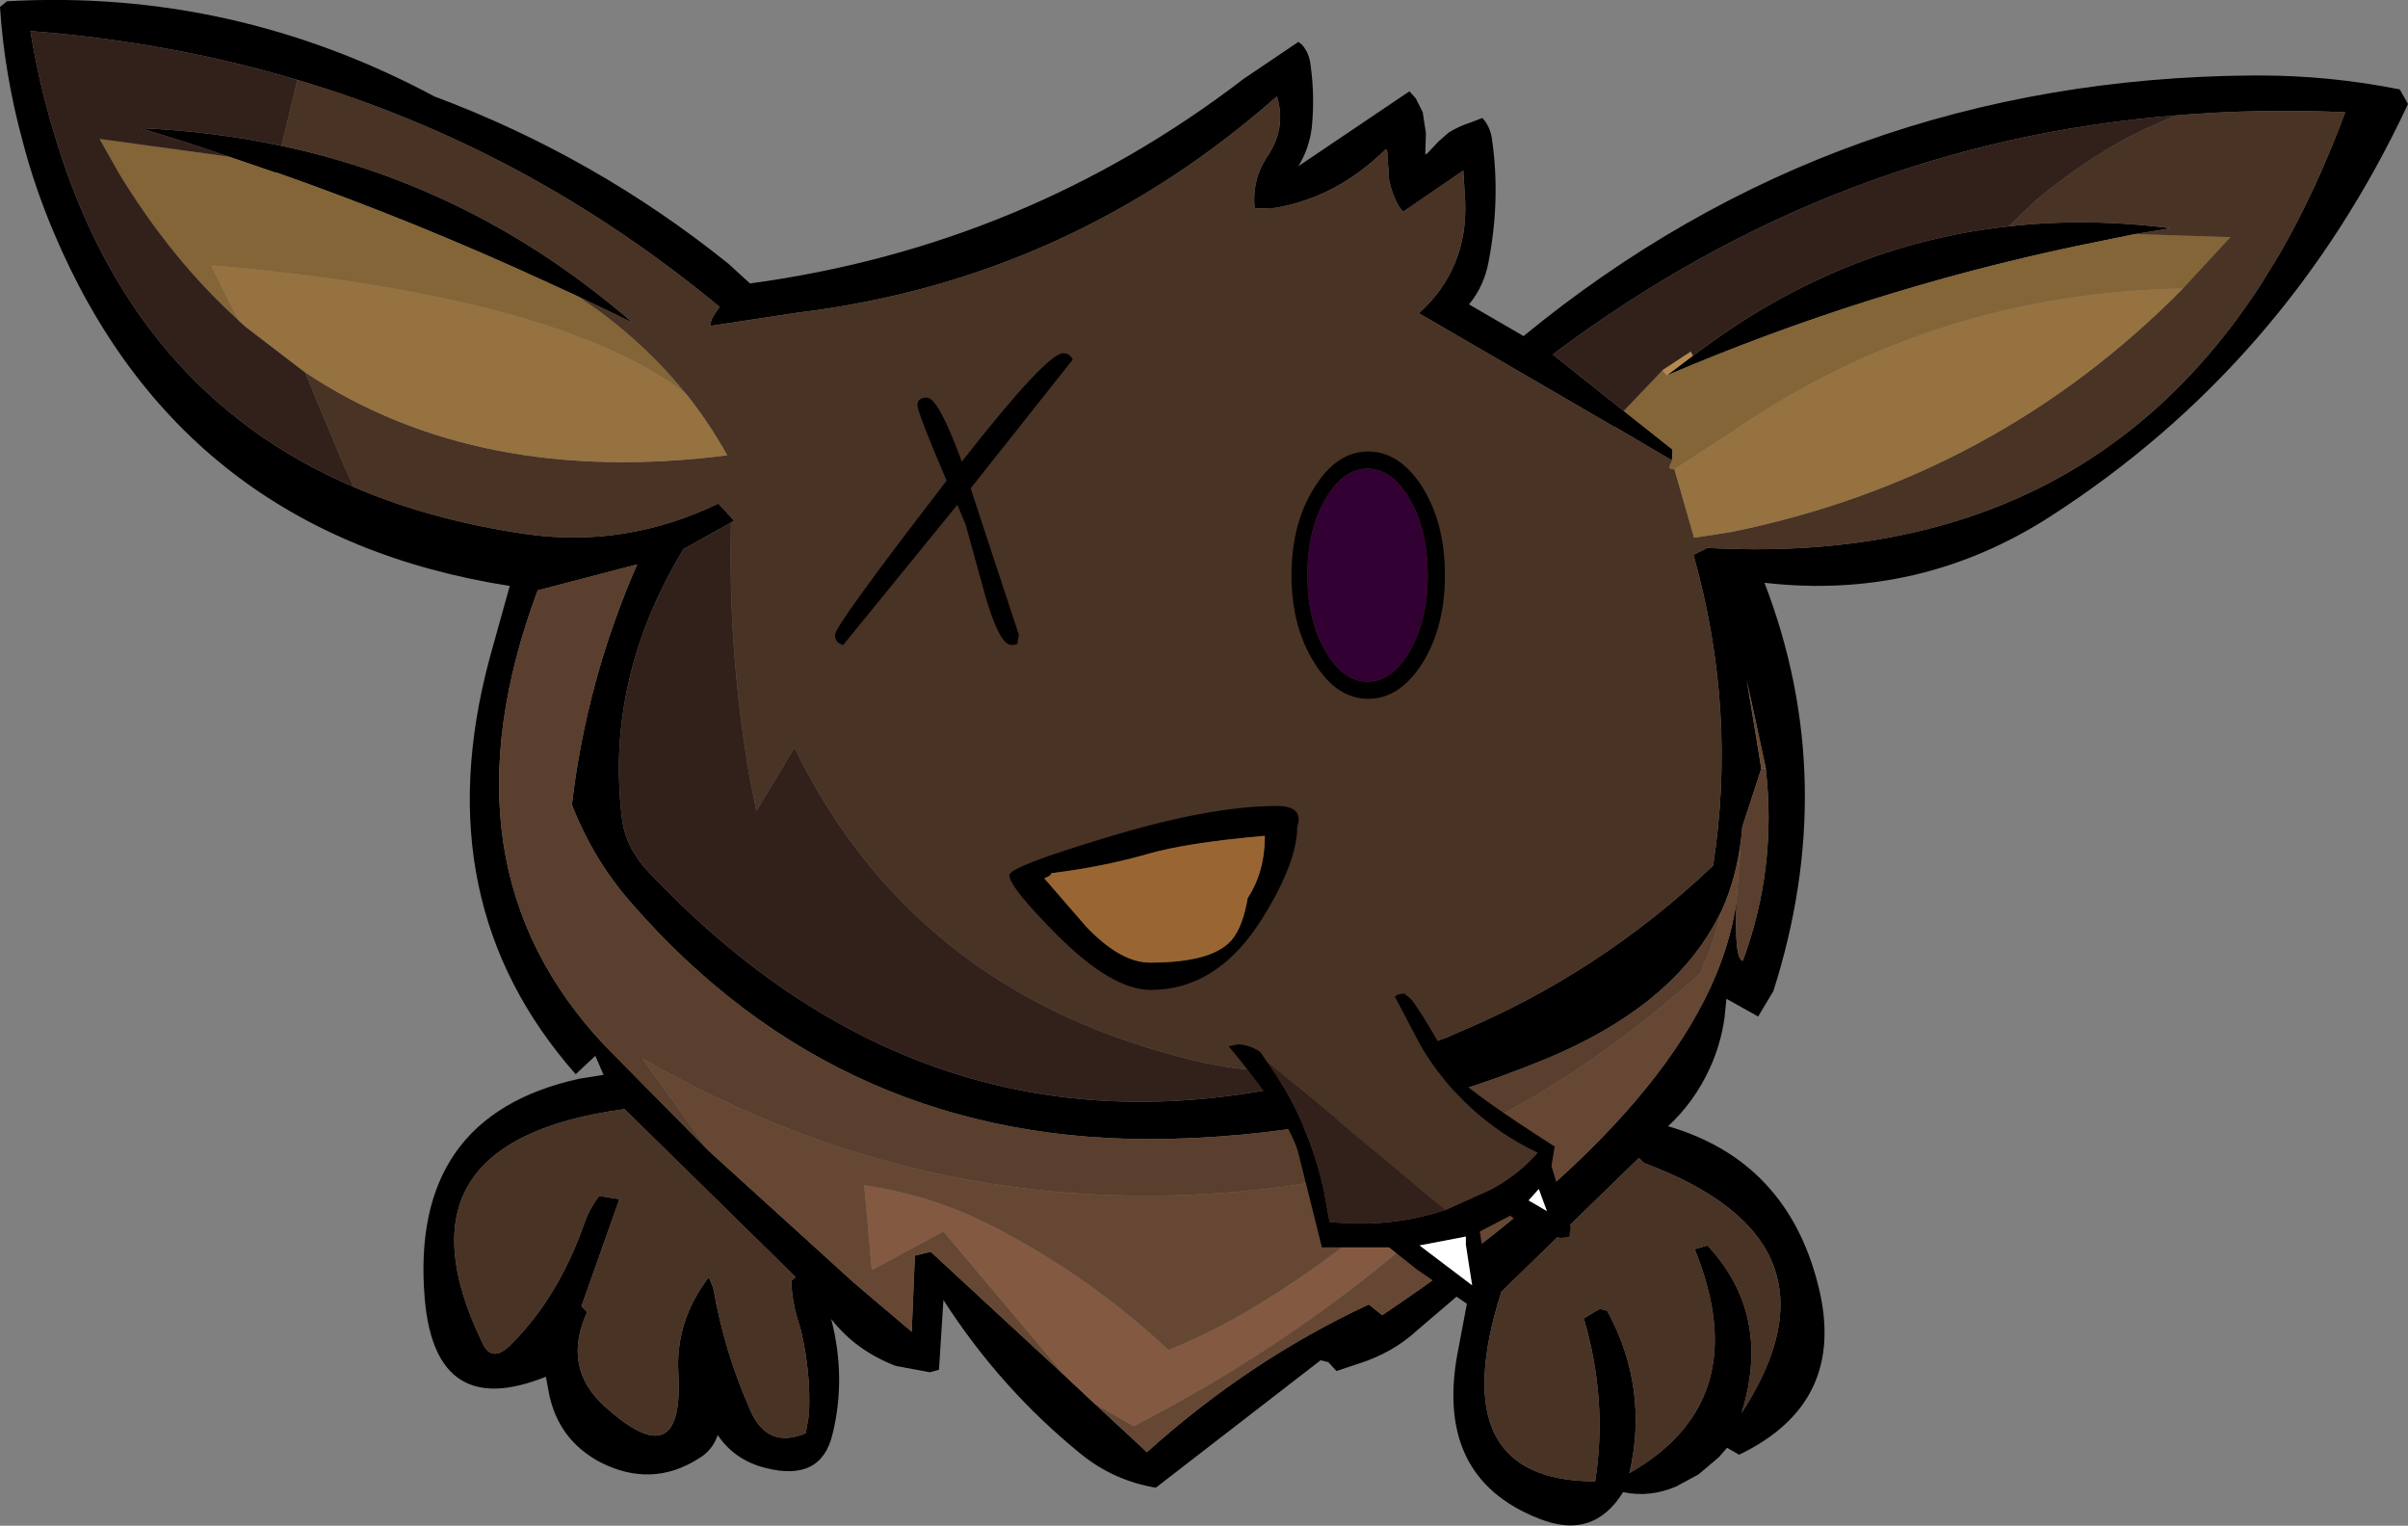
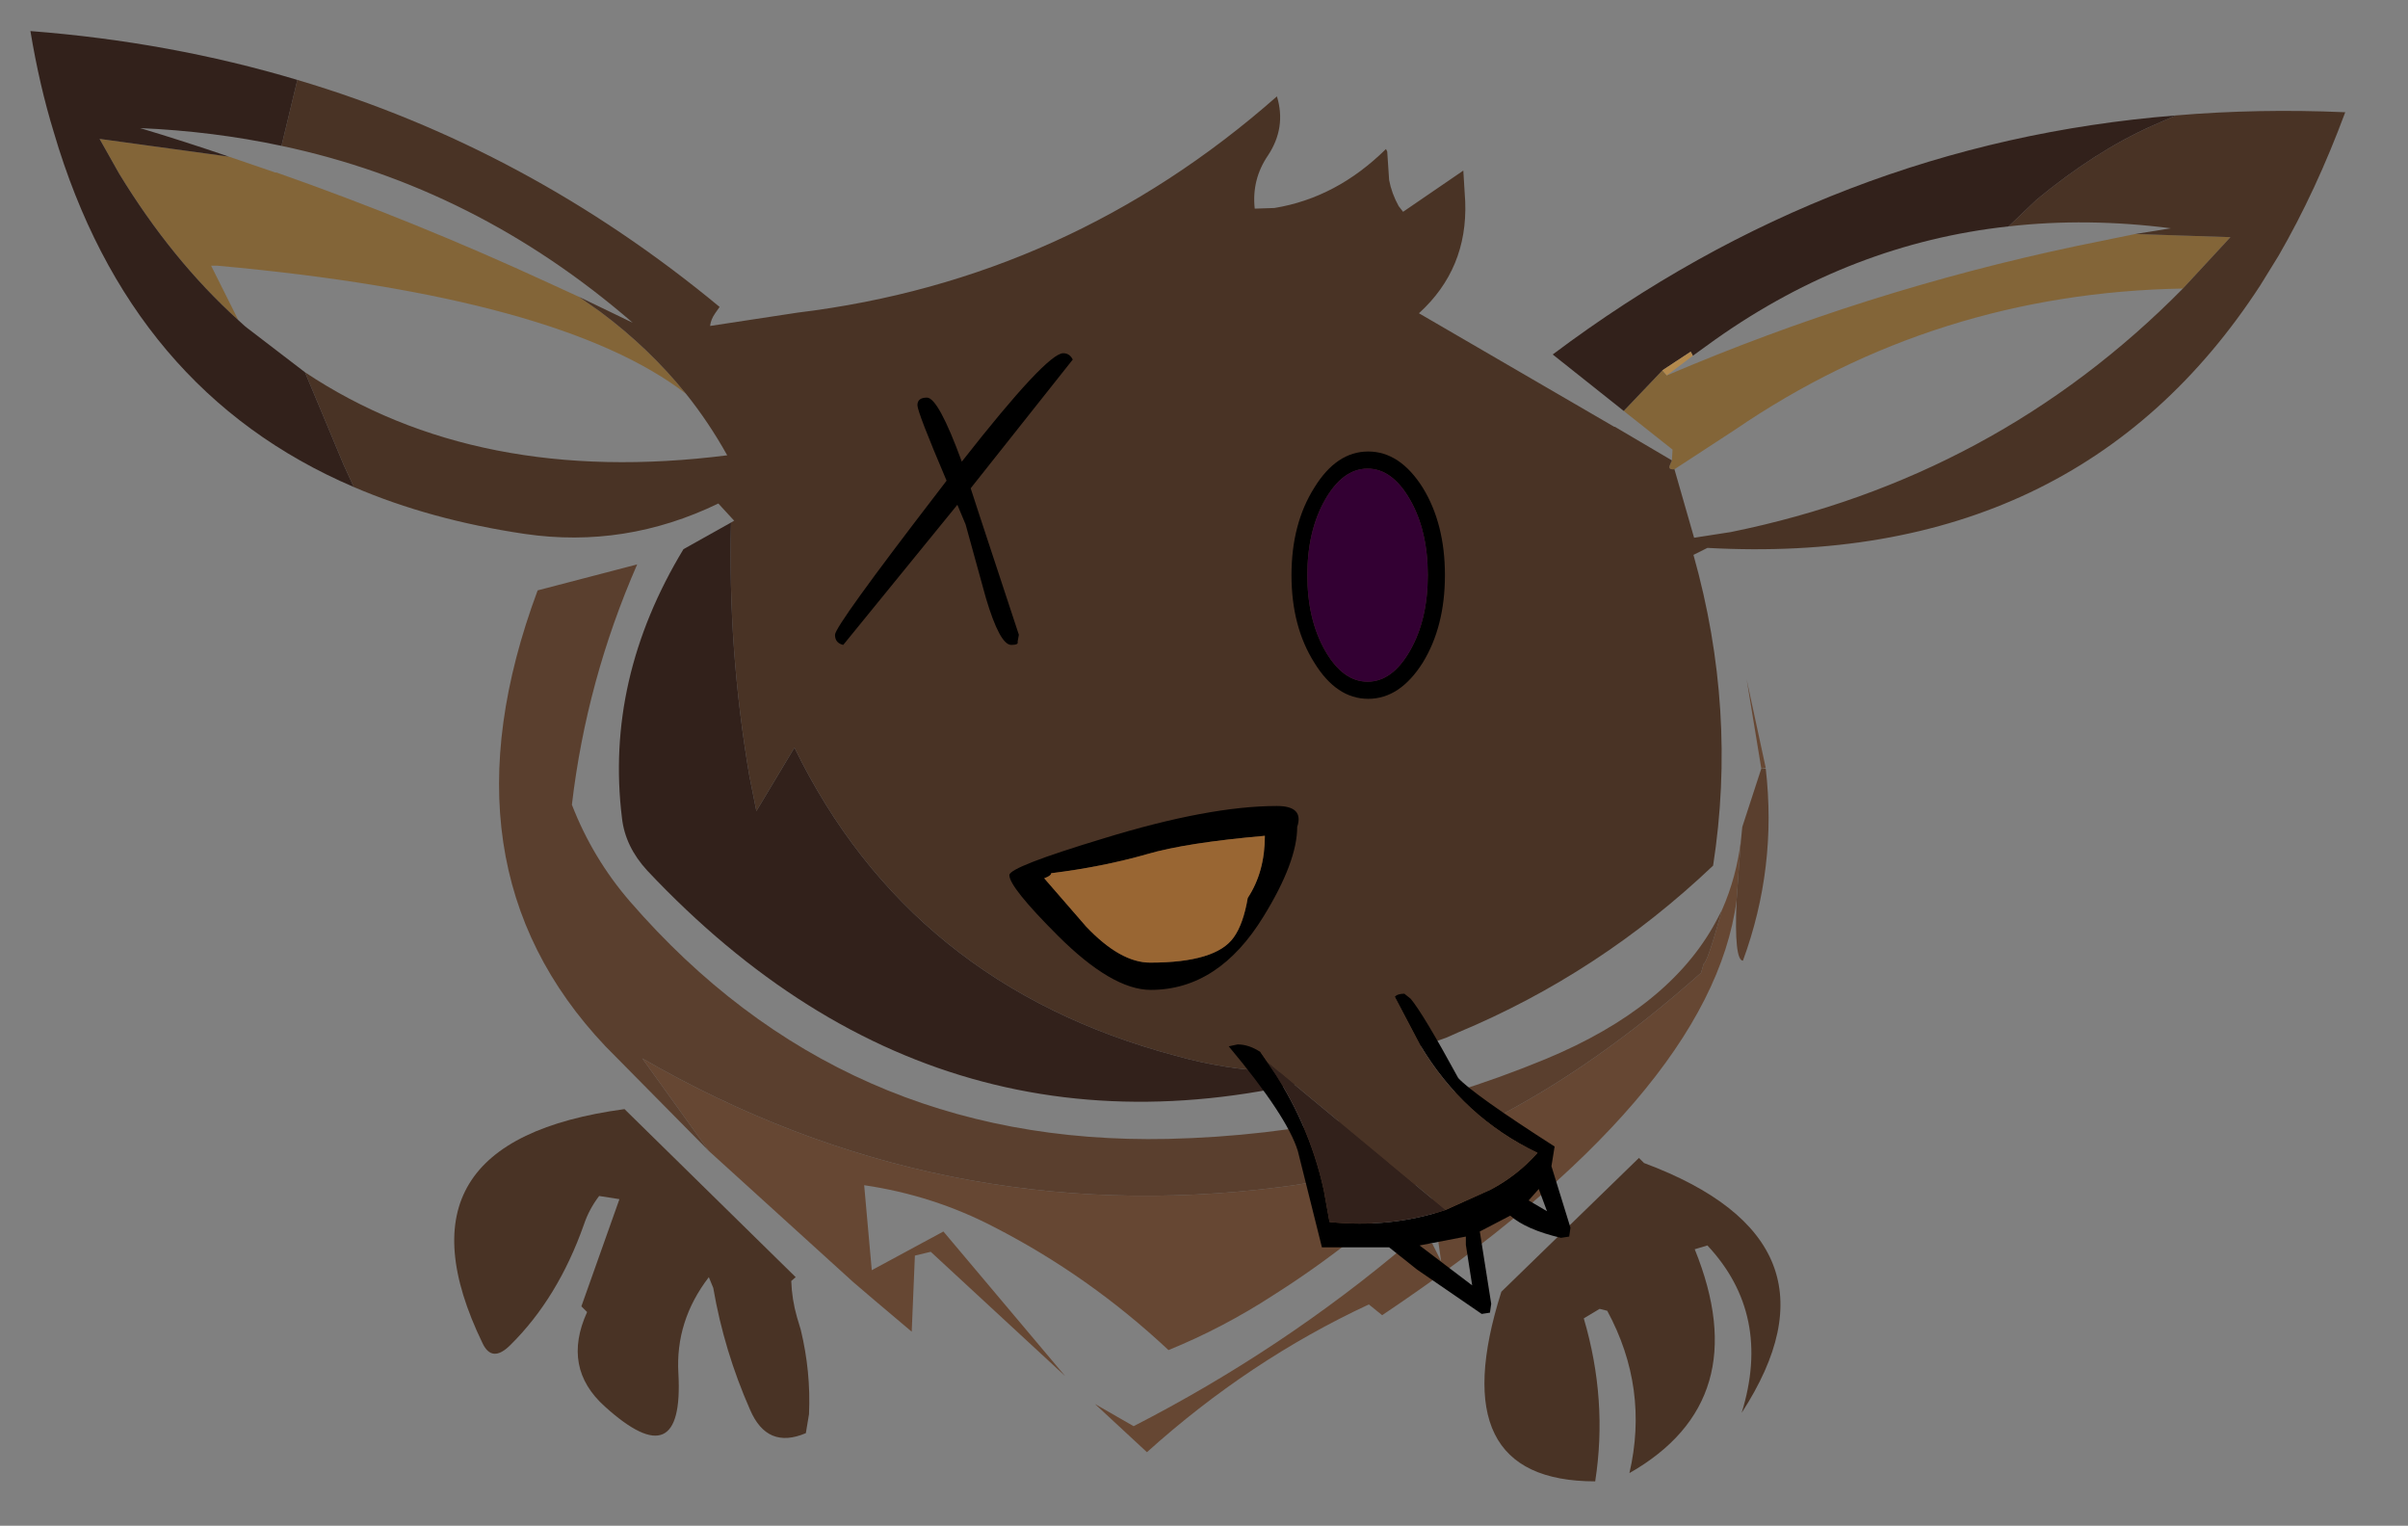
<svg xmlns="http://www.w3.org/2000/svg" height="120.3px" width="189.9px">
  <rect width="100%" height="100%" fill="#808080" stroke="none" />
  <g transform="matrix(1.0, 0.0, 0.0, 1.0, 0.0, 0.0)">
-     <path d="M189.9 8.2 Q180.3 28.75 161.65 40.75 151.35 47.35 139.15 45.95 145.15 61.55 139.85 78.15 L138.65 80.15 136.15 78.75 136.0 80.25 Q135.7 82.35 134.85 84.2 133.65 86.85 131.55 88.8 140.95 91.55 143.4 101.4 145.7 110.6 137.15 114.7 L136.2 114.15 135.55 114.9 133.95 116.25 132.2 117.2 Q130.1 118.1 128.0 117.65 125.65 121.45 121.4 119.75 112.9 116.45 115.05 106.15 L115.7 102.7 115.2 101.95 111.75 104.9 Q109.8 106.7 107.05 107.55 L105.4 108.1 104.75 107.4 104.15 107.25 91.15 117.3 Q87.85 116.75 85.25 114.65 78.9 109.5 74.4 102.5 L74.05 108.0 73.35 108.2 70.65 107.7 Q67.5 106.5 65.55 104.0 66.75 108.65 65.65 113.1 64.75 116.85 60.4 115.75 57.95 115.15 56.6 113.15 56.2 114.35 55.1 115.0 51.4 117.35 47.35 115.3 44.05 113.55 43.3 109.9 L43.05 108.55 Q34.35 112.05 33.5 102.45 32.25 88.0 45.7 85.05 L47.6 84.75 46.95 83.25 45.4 84.7 Q33.45 71.15 38.6 51.95 L40.2 46.2 Q14.3 42.15 4.25 18.35 2.7 14.7 1.75 11.0 0.35 5.85 0.0 0.55 L0.55 0.1 Q18.35 -0.9 34.25 7.6 46.95 12.35 57.45 20.8 L59.15 22.35 Q80.9 19.4 98.1 6.2 L102.4 3.3 102.7 3.55 Q103.25 4.2 103.35 5.1 103.7 7.55 103.45 10.05 103.25 11.7 102.4 13.1 L111.15 7.2 111.65 7.75 112.2 8.85 112.45 10.5 112.4 12.2 112.6 12.05 113.45 11.15 114.25 10.45 Q115.05 9.95 116.0 9.65 L116.9 9.3 Q117.5 9.95 117.65 10.9 118.35 15.65 117.4 20.6 117.05 22.55 115.85 24.0 L120.15 26.5 Q144.9 6.2 177.65 5.95 L178.15 5.95 Q183.75 5.95 189.25 7.05 L189.9 8.2 M168.4 18.45 L163.75 19.4 Q147.15 22.9 131.45 29.6 L133.5 28.05 135.3 26.75 Q146.0 19.2 158.4 17.85 164.6 17.15 171.2 18.0 L168.4 18.45 M128.05 32.4 L131.9 35.45 131.85 36.3 127.35 33.65 127.3 33.65 111.9 24.7 Q115.75 21.2 115.55 15.9 L115.4 13.45 110.65 16.7 110.3 16.25 Q109.75 15.25 109.55 14.2 L109.4 11.95 109.3 11.75 Q105.4 15.6 100.5 16.4 L98.95 16.45 Q98.7 14.15 100.0 12.25 101.45 10.05 100.7 7.6 84.3 22.05 62.9 24.65 L56.0 25.7 Q56.05 25.2 56.4 24.7 L56.75 24.2 Q41.65 11.7 23.45 6.3 13.4 3.3 2.4 2.45 3.1 6.7 4.25 10.45 10.25 30.85 27.9 38.4 33.95 41.0 41.4 42.1 49.3 43.25 56.65 39.7 L57.8 40.95 57.9 41.05 57.65 41.2 53.9 43.3 Q47.7 53.55 49.05 64.5 49.3 66.75 51.05 68.65 75.25 94.35 108.5 83.8 L114.1 81.8 115.0 81.4 Q126.15 76.75 135.1 68.25 137.0 56.0 133.55 43.75 L134.65 43.2 Q163.75 44.8 178.25 22.5 L179.7 20.15 Q182.65 15.05 184.95 8.85 178.1 8.55 171.6 9.1 144.7 11.25 122.45 27.95 L128.05 32.4 M22.2 11.5 Q37.55 14.75 49.9 25.45 L45.65 23.4 43.25 22.3 Q32.75 17.45 21.8 13.6 L21.7 13.6 18.05 12.35 Q14.55 11.15 11.05 10.1 16.8 10.35 22.2 11.5 M84.0 108.5 L86.35 110.7 90.45 114.5 Q98.5 107.25 107.95 102.85 L109.0 103.7 Q134.9 86.35 136.95 71.0 136.75 75.7 137.45 75.75 140.15 68.4 139.25 60.6 L139.25 60.55 137.75 53.6 138.9 60.6 137.4 65.2 137.3 66.2 Q136.95 69.15 135.8 71.75 L135.3 72.7 Q131.65 79.45 121.9 83.5 107.5 89.45 92.1 89.8 66.4 90.35 49.7 71.1 46.75 67.7 45.1 63.45 46.25 53.65 50.25 44.5 L42.4 46.55 Q34.3 68.3 47.75 82.5 L55.9 90.75 67.3 101.1 69.0 102.55 71.9 105.0 72.15 99.0 73.4 98.7 84.0 108.5 M134.65 98.2 Q139.75 103.65 137.35 111.4 146.15 97.85 129.65 91.7 L129.25 91.3 118.4 101.85 Q113.65 116.8 125.8 116.8 126.8 110.4 124.9 103.95 L126.15 103.2 126.75 103.35 Q130.05 109.45 128.5 116.15 138.5 110.45 133.65 98.5 L134.65 98.2 M48.85 94.55 L45.85 103.0 46.3 103.45 Q44.3 107.85 47.7 110.9 53.95 116.55 53.5 108.3 53.25 104.15 55.9 100.7 L56.25 101.55 Q57.1 106.5 59.15 111.15 60.5 114.3 63.55 113.0 L63.8 111.5 Q63.95 108.15 63.15 104.85 L62.85 103.85 Q62.45 102.45 62.4 101.0 L62.75 100.7 49.25 87.45 Q30.35 90.0 38.05 105.9 38.8 107.5 40.25 106.05 44.0 102.35 46.05 96.55 46.45 95.35 47.25 94.3 L48.85 94.55" fill="#000000" fill-rule="evenodd" stroke="none" />
    <path d="M131.45 29.6 Q147.15 22.9 163.75 19.4 L168.4 18.45 175.9 18.7 172.15 22.75 Q152.6 23.1 136.8 33.9 L132.05 37.0 Q131.5 37.05 131.7 36.65 L131.85 36.3 131.9 35.45 128.05 32.4 131.1 29.2 131.45 29.6 M45.65 23.4 L47.3 24.55 Q51.2 27.45 54.1 31.05 44.2 23.4 17.15 20.95 L16.65 20.95 18.8 25.25 Q13.55 20.5 9.4 13.7 L7.85 10.95 18.05 12.35 21.7 13.6 21.8 13.6 Q32.75 17.45 43.25 22.3 L45.65 23.4" fill="#836538" fill-rule="evenodd" stroke="none" />
    <path d="M168.4 18.45 L171.2 18.0 Q164.6 17.15 158.4 17.85 L160.6 15.75 Q165.2 11.95 169.65 9.95 L171.6 9.1 Q178.1 8.55 184.95 8.85 182.65 15.05 179.7 20.15 L178.25 22.5 Q163.75 44.8 134.65 43.2 L133.55 43.75 Q137.0 56.0 135.1 68.25 126.15 76.75 115.0 81.4 L114.1 81.8 108.5 83.8 Q100.6 85.45 92.75 83.25 71.8 77.7 62.65 58.95 L59.65 63.95 59.1 61.2 Q57.4 51.25 57.65 41.2 L57.9 41.05 57.8 40.95 56.65 39.7 Q49.3 43.25 41.4 42.1 33.95 41.0 27.9 38.4 L27.1 36.65 24.05 29.35 Q37.65 38.4 57.35 35.9 55.9 33.3 54.1 31.05 51.2 27.45 47.3 24.55 L45.65 23.4 49.9 25.45 Q37.55 14.75 22.2 11.5 L23.45 6.3 Q41.65 11.7 56.75 24.2 L56.4 24.7 Q56.05 25.2 56.0 25.7 L62.9 24.65 Q84.3 22.05 100.7 7.6 101.45 10.05 100.0 12.25 98.7 14.15 98.95 16.45 L100.5 16.4 Q105.4 15.6 109.3 11.75 L109.4 11.95 109.55 14.2 Q109.75 15.25 110.3 16.25 L110.65 16.7 115.4 13.45 115.55 15.9 Q115.75 21.2 111.9 24.7 L127.3 33.65 127.35 33.65 131.85 36.3 131.7 36.65 Q131.5 37.05 132.05 37.0 L133.6 42.4 136.5 41.95 Q157.4 37.7 172.15 22.75 L175.9 18.7 168.4 18.45 M134.65 98.2 L133.65 98.5 Q138.5 110.45 128.5 116.15 130.05 109.45 126.75 103.35 L126.15 103.2 124.9 103.95 Q126.8 110.4 125.8 116.8 113.65 116.8 118.4 101.85 L129.25 91.3 129.65 91.7 Q146.15 97.85 137.35 111.4 139.75 103.65 134.65 98.2 M48.85 94.55 L47.25 94.3 Q46.45 95.35 46.05 96.55 44.0 102.35 40.25 106.05 38.8 107.5 38.05 105.9 30.35 90.0 49.25 87.45 L62.75 100.7 62.4 101.0 Q62.45 102.45 62.85 103.85 L63.15 104.85 Q63.95 108.15 63.8 111.5 L63.55 113.0 Q60.5 114.3 59.15 111.15 57.1 106.5 56.25 101.55 L55.9 100.7 Q53.25 104.15 53.5 108.3 53.95 116.55 47.7 110.9 44.3 107.85 46.3 103.45 L45.85 103.0 48.85 94.55" fill="#493325" fill-rule="evenodd" stroke="none" />
    <path d="M158.4 17.85 Q146.0 19.2 135.3 26.75 L133.5 28.05 133.35 27.75 133.3 27.75 131.1 29.2 128.05 32.4 122.45 27.95 Q144.7 11.25 171.6 9.1 L169.65 9.95 Q165.2 11.95 160.6 15.75 L158.4 17.85 M23.45 6.3 L22.2 11.5 Q16.8 10.35 11.05 10.1 14.55 11.15 18.05 12.35 L7.85 10.95 9.4 13.7 Q13.55 20.5 18.8 25.25 L19.35 25.75 24.05 29.35 27.1 36.65 27.9 38.4 Q10.25 30.85 4.25 10.45 3.1 6.7 2.4 2.45 13.4 3.3 23.45 6.3 M57.65 41.2 Q57.4 51.25 59.1 61.2 L59.65 63.95 62.65 58.95 Q71.8 77.7 92.75 83.25 100.6 85.45 108.5 83.8 75.25 94.35 51.05 68.65 49.3 66.75 49.05 64.5 47.7 53.55 53.9 43.3 L57.65 41.2" fill="#32211b" fill-rule="evenodd" stroke="none" />
    <path d="M133.5 28.05 L131.45 29.6 131.1 29.2 133.3 27.75 133.35 27.75 133.5 28.05" fill="#b3894d" fill-rule="evenodd" stroke="none" />
-     <path d="M132.05 37.0 L136.8 33.9 Q152.6 23.1 172.15 22.75 157.4 37.7 136.5 41.95 L133.6 42.4 132.05 37.0 M54.1 31.05 Q55.9 33.3 57.35 35.9 37.65 38.4 24.05 29.35 L19.35 25.75 18.8 25.25 16.65 20.95 17.15 20.95 Q44.2 23.4 54.1 31.05" fill="#957240" fill-rule="evenodd" stroke="none" />
-     <path d="M84.0 108.5 L74.4 97.1 68.75 100.15 68.15 93.45 Q73.6 94.25 78.4 96.75 85.9 100.6 92.15 106.45 96.45 104.7 100.45 102.1 107.0 97.95 112.65 92.45 L113.65 99.45 112.95 98.05 111.15 97.95 Q101.2 106.4 89.4 112.45 L86.35 110.7 84.0 108.5" fill="#835a41" fill-rule="evenodd" stroke="none" />
    <path d="M86.35 110.7 L89.4 112.45 Q101.2 106.4 111.15 97.95 L112.95 98.05 113.65 99.45 112.65 92.45 Q107.0 97.95 100.45 102.1 96.45 104.7 92.15 106.45 85.9 100.6 78.4 96.75 73.6 94.25 68.15 93.45 L68.75 100.15 74.4 97.1 84.0 108.5 73.4 98.7 72.15 99.0 71.9 105.0 69.0 102.55 67.3 101.1 55.9 90.75 50.65 83.45 Q74.15 97.0 100.95 93.6 117.5 91.55 134.15 76.7 L134.35 76.0 Q134.65 75.9 135.8 71.75 136.95 69.15 137.3 66.2 L137.15 68.15 136.95 71.0 Q134.9 86.35 109.0 103.7 L107.95 102.85 Q98.5 107.25 90.45 114.5 L86.35 110.7 M139.25 60.55 L138.9 60.6 137.75 53.6 139.25 60.55" fill="#664733" fill-rule="evenodd" stroke="none" />
    <path d="M136.95 71.0 L137.15 68.15 137.3 66.2 137.4 65.2 138.9 60.6 139.25 60.6 Q140.15 68.4 137.45 75.75 136.75 75.7 136.95 71.0 M135.8 71.75 Q134.65 75.9 134.35 76.0 L134.15 76.7 Q117.5 91.55 100.95 93.6 74.15 97.0 50.65 83.45 L55.9 90.75 47.75 82.5 Q34.3 68.3 42.4 46.55 L50.25 44.5 Q46.25 53.65 45.1 63.45 46.75 67.7 49.7 71.1 66.4 90.35 92.1 89.8 107.5 89.45 121.9 83.5 131.65 79.45 135.3 72.7 L135.8 71.75" fill="#5a3f2e" fill-rule="evenodd" stroke="none" />
    <path d="M84.6 28.35 L76.55 38.5 77.25 40.65 80.35 50.05 80.25 50.6 Q80.35 50.85 79.75 50.85 78.85 50.85 77.75 47.15 L76.15 41.35 75.5 39.8 66.5 50.85 Q65.85 50.7 65.85 50.05 65.85 49.35 74.0 38.75 L74.65 37.9 Q72.35 32.5 72.35 31.95 72.35 31.35 73.1 31.35 74.0 31.35 75.85 36.4 82.55 27.85 83.85 27.85 84.35 27.85 84.6 28.35 M104.5 39.4 Q103.1 41.85 103.1 45.35 103.1 48.85 104.5 51.3 105.9 53.75 107.85 53.75 109.8 53.75 111.2 51.3 112.6 48.85 112.6 45.35 112.6 41.85 111.2 39.4 109.8 36.95 107.85 36.95 105.9 36.95 104.5 39.4 M112.2 38.45 Q113.95 41.3 113.95 45.35 113.95 49.4 112.2 52.25 110.4 55.1 107.9 55.1 105.4 55.1 103.65 52.25 101.85 49.4 101.85 45.35 101.85 41.3 103.65 38.45 105.4 35.6 107.9 35.6 110.4 35.6 112.2 38.45 M82.35 69.25 L85.65 73.05 Q88.35 75.9 90.7 75.9 95.9 75.9 97.3 73.9 98.05 72.85 98.4 70.8 99.75 68.75 99.75 65.9 93.5 66.45 90.45 67.35 86.95 68.35 82.9 68.85 82.9 69.05 82.35 69.25 M100.7 63.55 Q102.85 63.55 102.3 65.2 102.3 67.95 99.65 72.25 96.1 78.05 90.75 78.05 87.7 78.05 83.4 73.75 79.6 69.95 79.6 69.0 79.6 68.35 87.05 66.1 95.35 63.55 100.7 63.55 M110.0 78.6 Q110.2 78.35 110.75 78.35 L111.25 78.75 Q112.25 79.95 115.0 85.0 116.2 86.3 122.6 90.4 L122.35 91.95 123.85 96.8 123.75 97.5 123.1 97.6 Q120.35 96.95 119.1 95.85 L116.7 97.1 117.6 102.8 117.5 103.5 116.85 103.6 111.75 100.1 109.55 98.35 109.0 98.35 104.25 98.35 102.35 90.75 Q101.5 88.0 96.9 82.5 L97.6 82.35 Q98.5 82.35 99.4 82.95 L99.95 83.75 Q103.2 88.4 104.4 93.85 L104.85 96.35 Q109.6 96.85 114.0 95.4 L117.55 93.8 Q119.65 92.7 121.25 90.9 115.4 88.1 112.0 82.4 L110.0 78.6 M120.55 94.65 L122.0 95.5 121.35 93.75 120.55 94.65 M115.6 97.5 L111.95 98.2 116.1 101.35 115.6 98.15 115.6 97.5" fill="#000000" fill-rule="evenodd" stroke="none" />
-     <path d="M115.6 97.5 L115.6 98.15 116.1 101.35 111.95 98.2 115.6 97.5 M120.55 94.65 L121.35 93.75 122.0 95.5 120.55 94.65" fill="#ffffff" fill-rule="evenodd" stroke="none" />
    <path d="M82.35 69.25 Q82.9 69.05 82.9 68.85 86.95 68.35 90.45 67.35 93.5 66.45 99.75 65.9 99.75 68.75 98.4 70.8 98.05 72.85 97.3 73.9 95.9 75.9 90.7 75.9 88.35 75.9 85.65 73.05 L82.35 69.25" fill="#996633" fill-rule="evenodd" stroke="none" />
    <path d="M104.5 39.4 Q105.9 36.95 107.85 36.95 109.8 36.95 111.2 39.4 112.6 41.85 112.6 45.35 112.6 48.85 111.2 51.3 109.8 53.75 107.85 53.75 105.9 53.75 104.5 51.3 103.1 48.85 103.1 45.35 103.1 41.85 104.5 39.4" fill="#330033" fill-rule="evenodd" stroke="none" />
    <path d="M99.4 82.95 Q102.5 80.45 106.35 79.5 L110.0 78.6 112.0 82.4 Q115.4 88.1 121.25 90.9 119.65 92.7 117.55 93.8 L114.0 95.4 99.95 83.75 99.4 82.95" fill="#493325" fill-rule="evenodd" stroke="none" />
    <path d="M114.0 95.4 Q109.6 96.85 104.85 96.35 L104.4 93.85 Q103.2 88.4 99.95 83.75 L114.0 95.4" fill="#32211b" fill-rule="evenodd" stroke="none" />
  </g>
</svg>